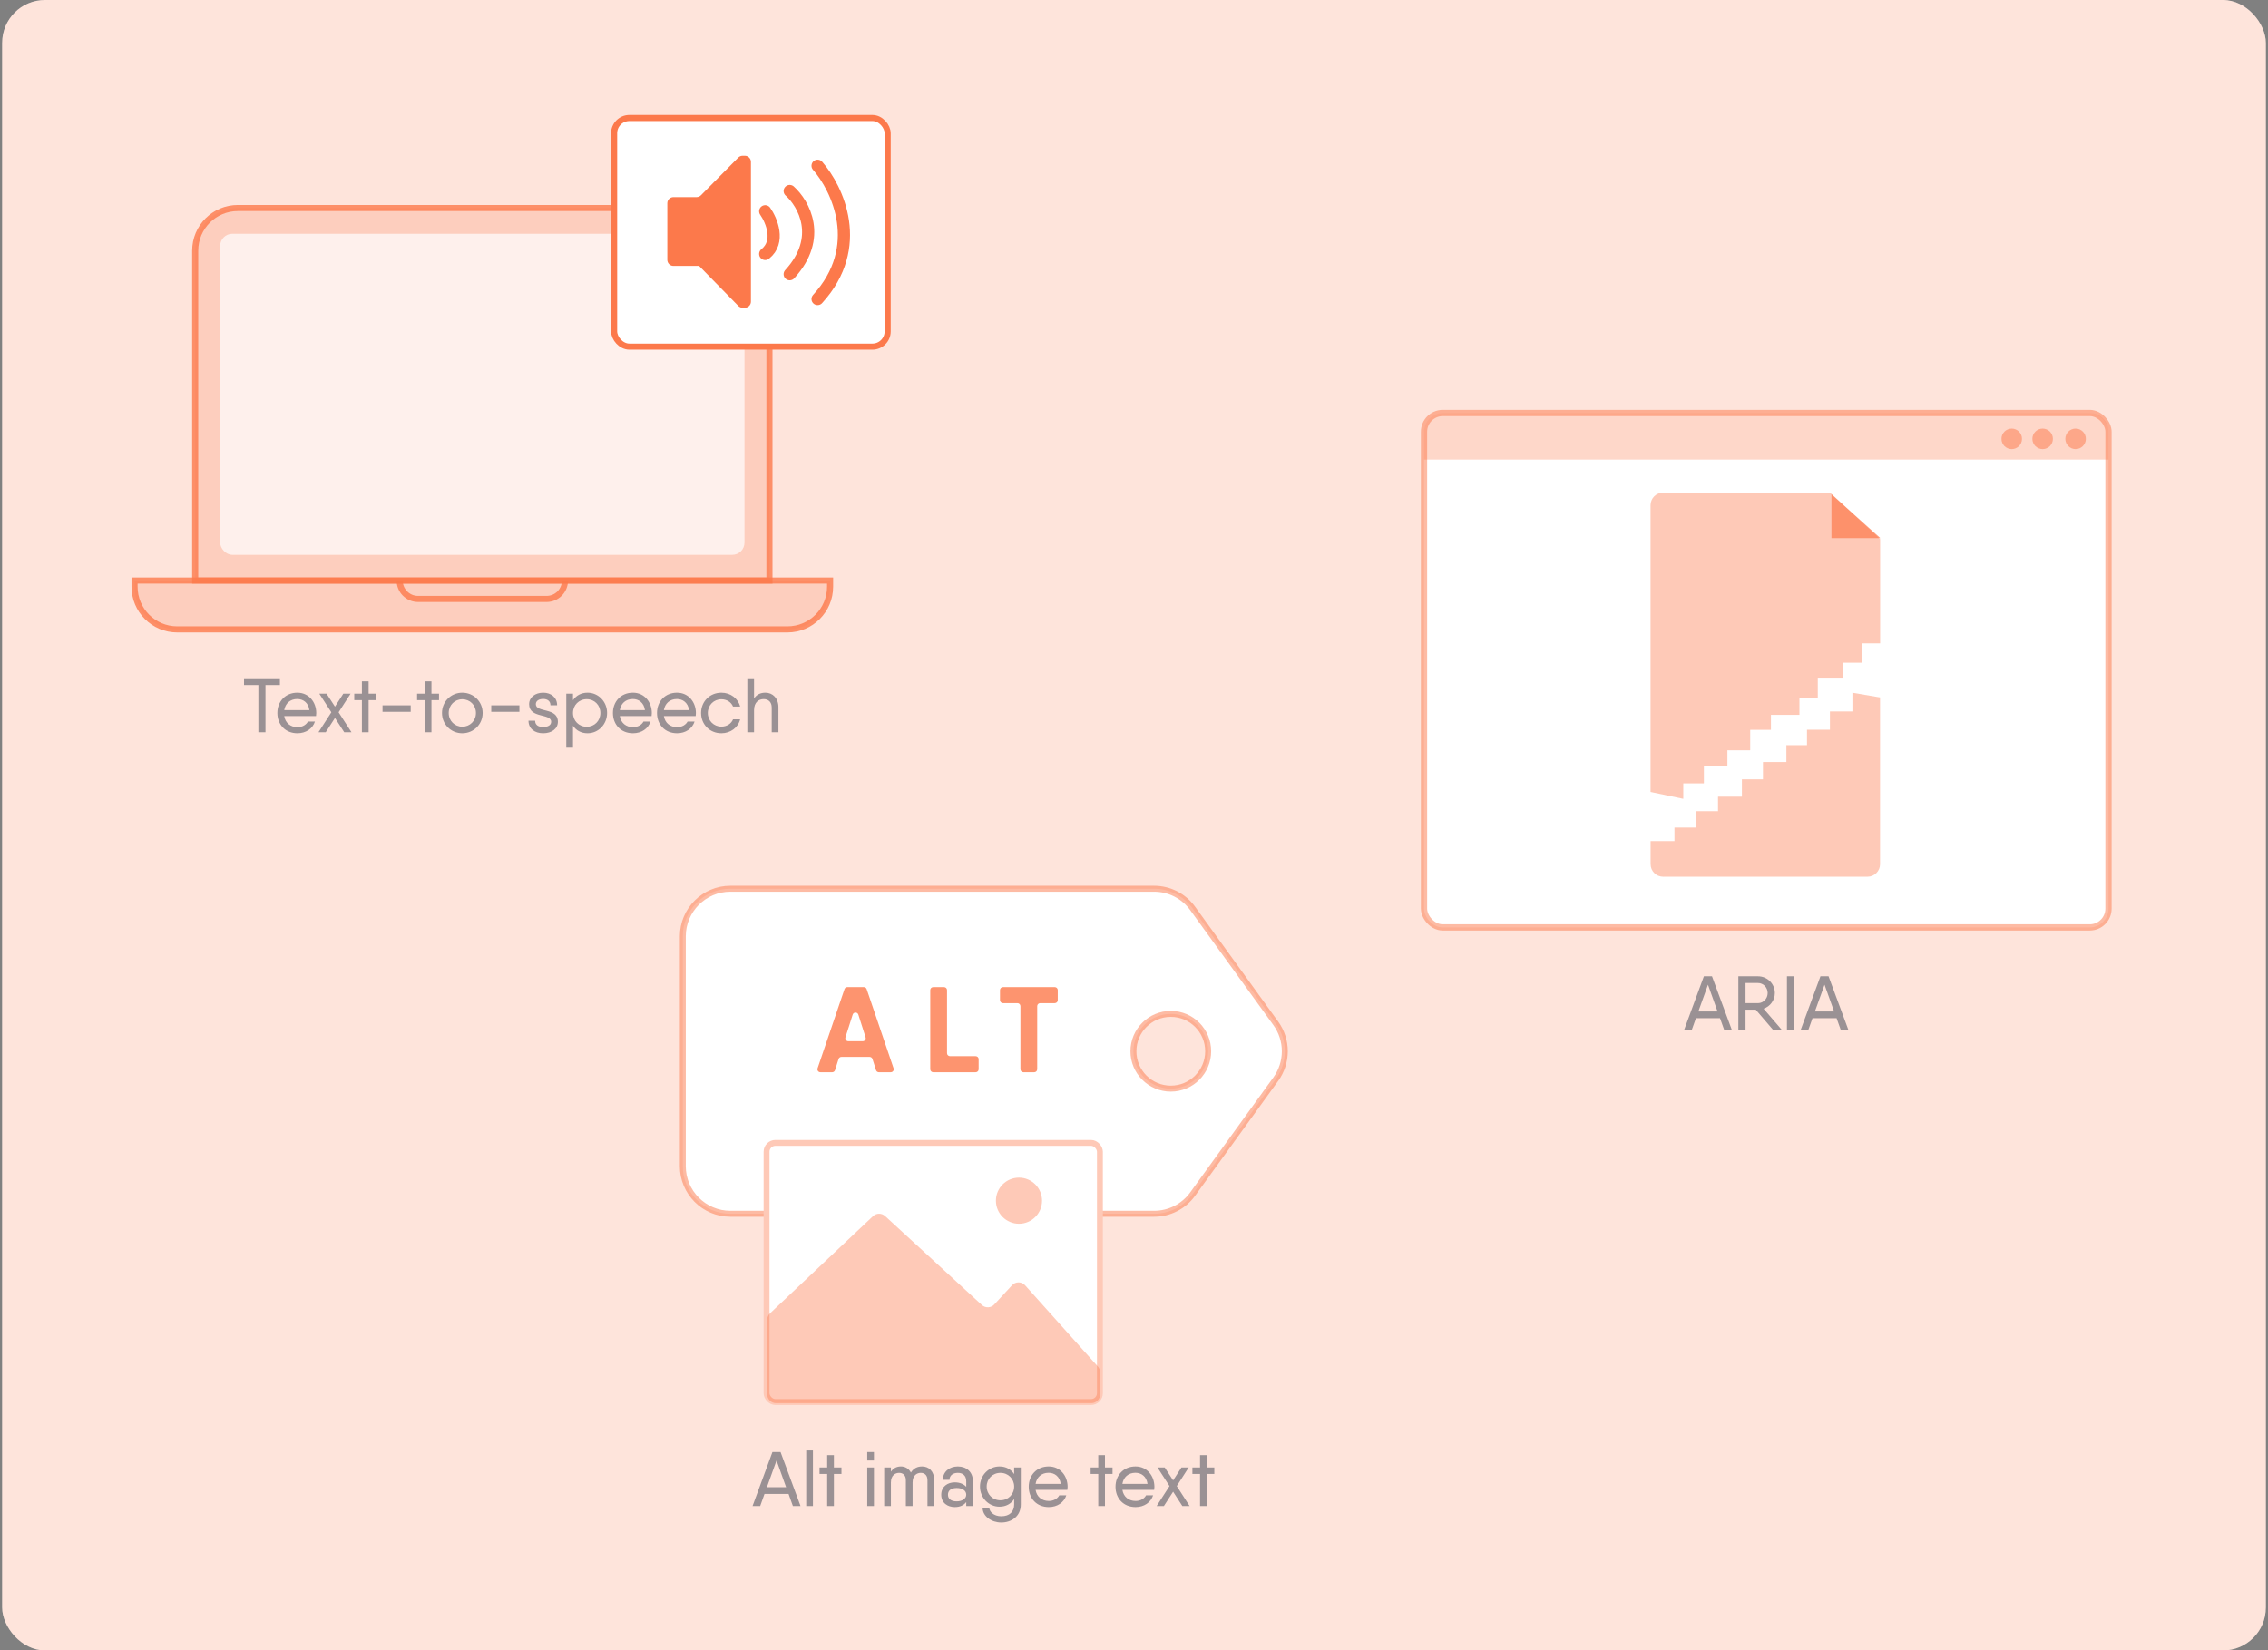
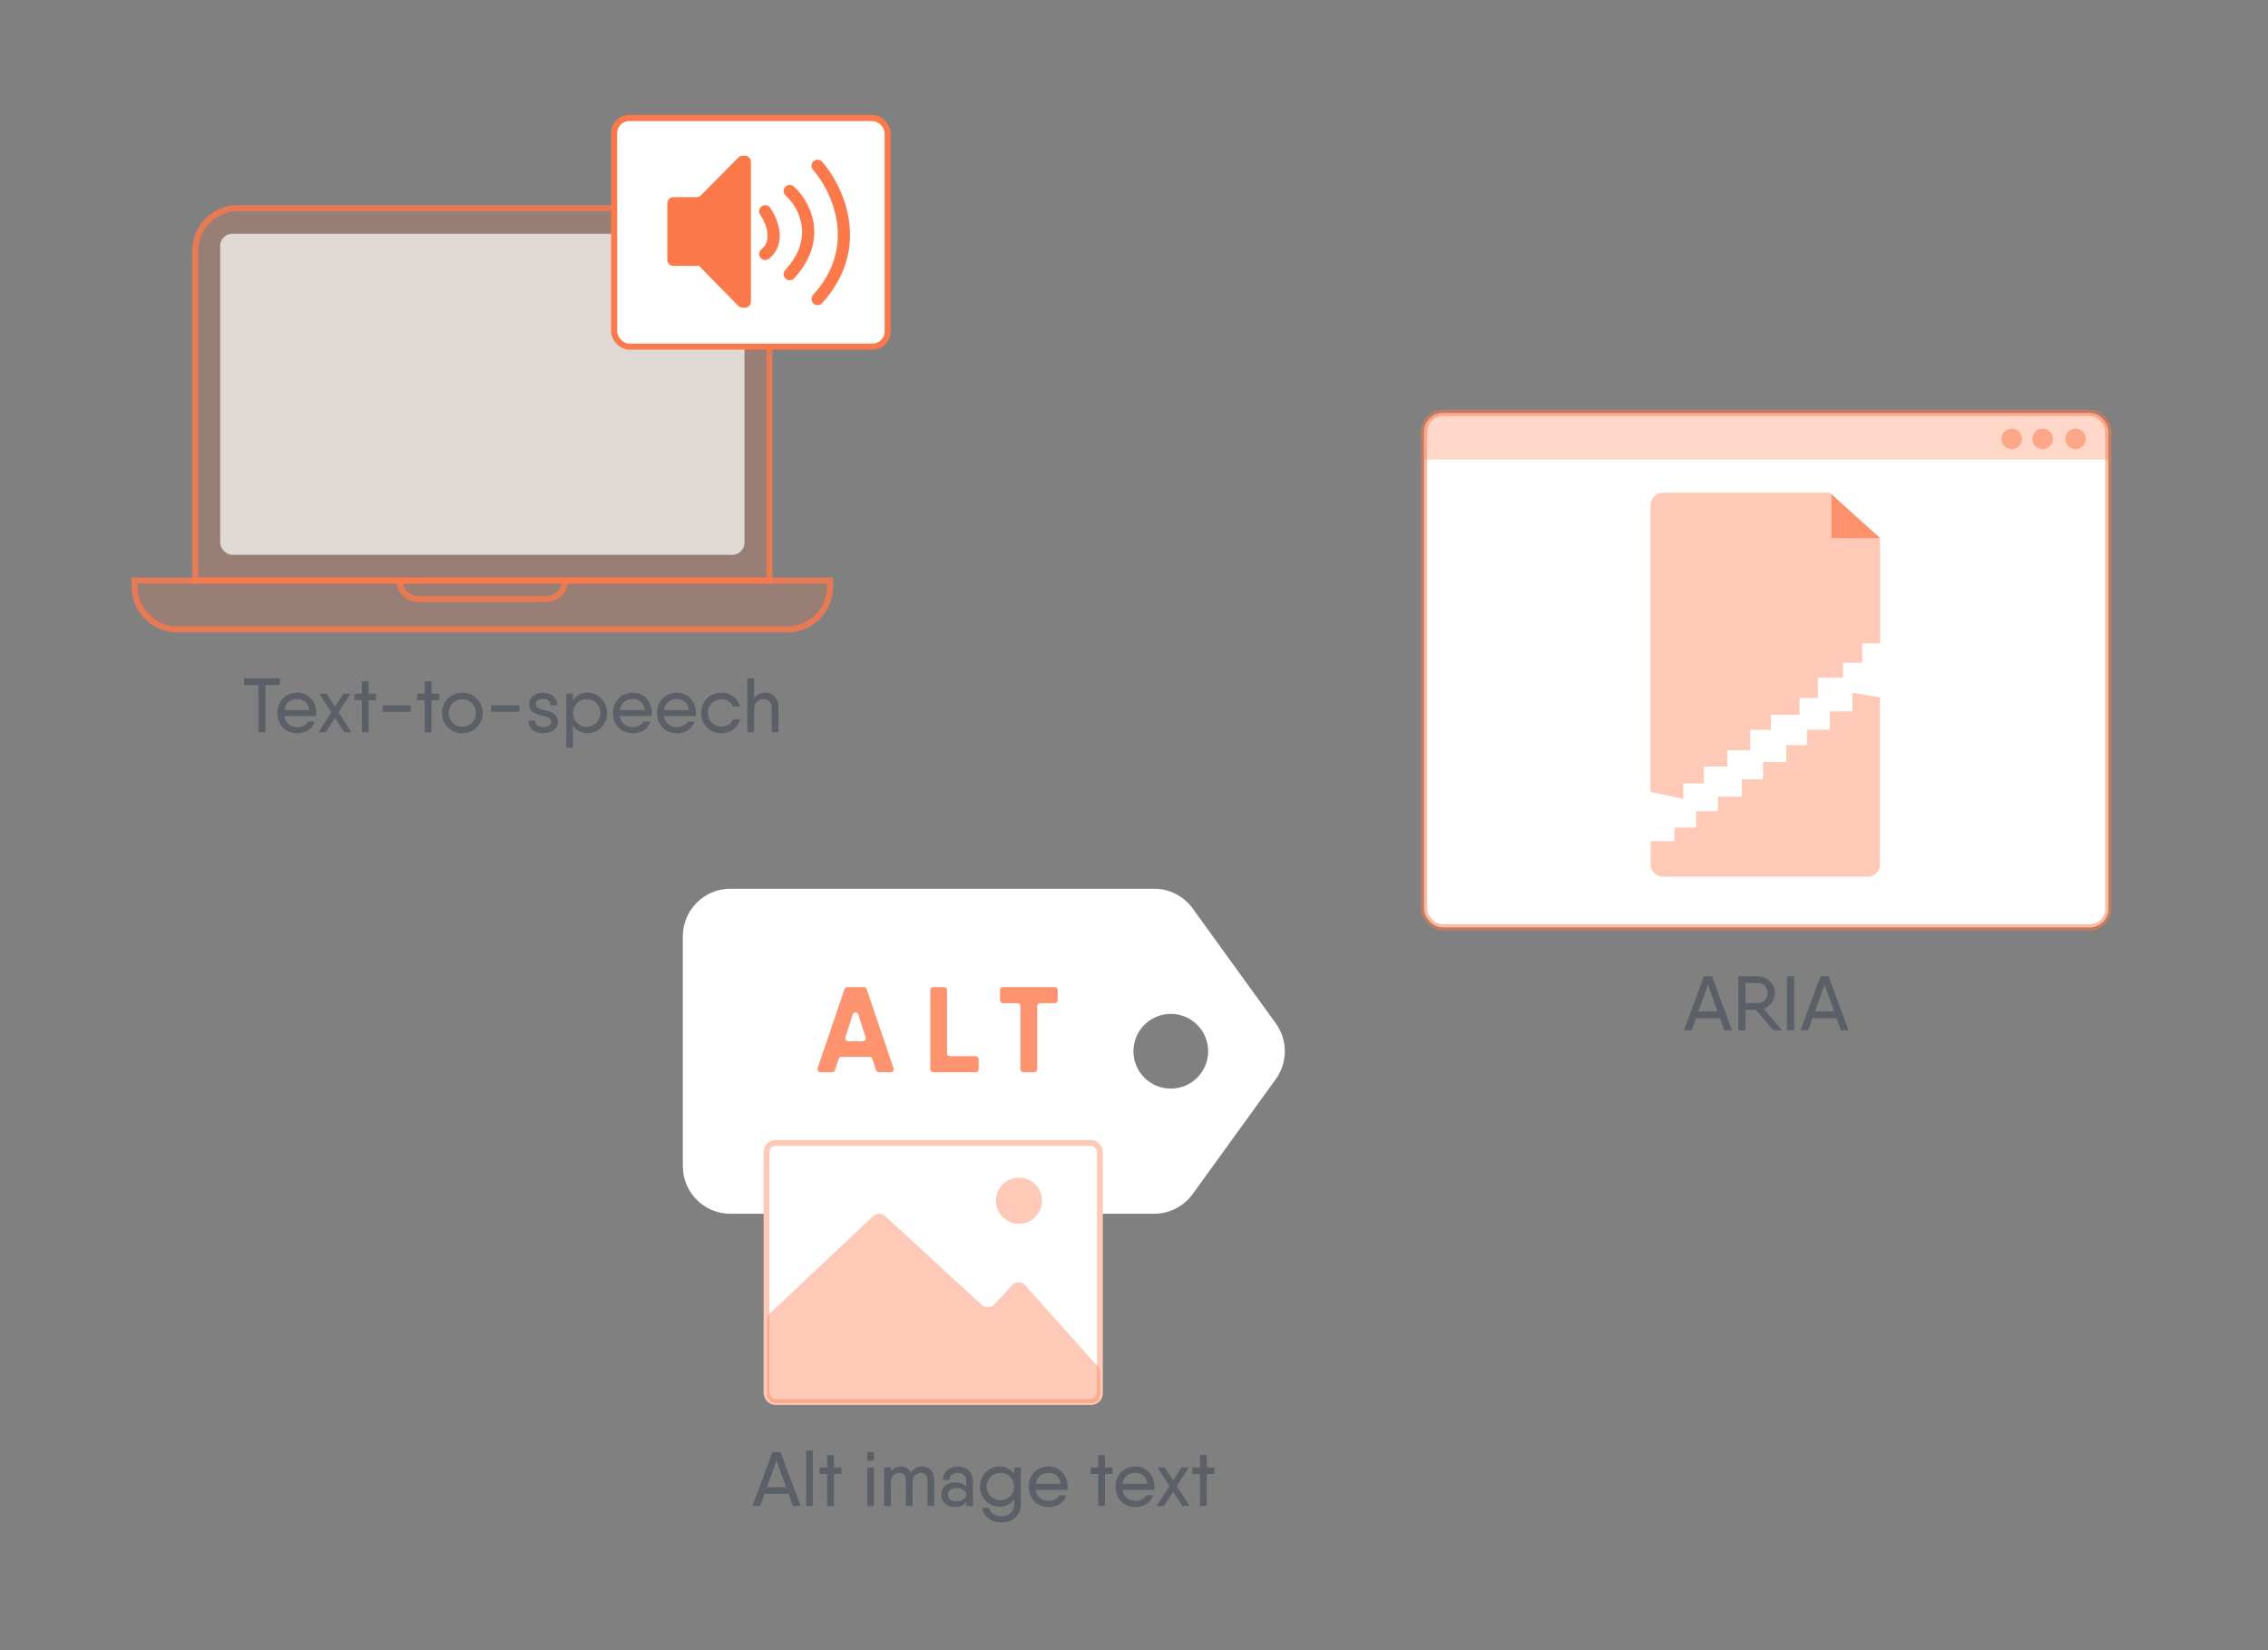
<svg xmlns="http://www.w3.org/2000/svg" width="529" height="385" viewBox="0 0 529 385" fill="none">
  <rect x="0" y="0" width="529" height="385" fill="#808080" stroke="none" />
  <g clip-path="url(#clip0_1123_314)">
-     <rect x="0.5" width="528" height="385" rx="10" fill="white" />
-     <rect opacity="0.2" x="0.5" width="528" height="385.113" rx="10" fill="#FC794B" />
    <path opacity="0.5" d="M65.288 158.222V159.806H61.923V170.819H60.268V159.806H56.921V158.222H61.923H65.288ZM66.298 167.04C66.568 168.695 67.792 169.631 69.393 169.631C70.545 169.631 71.445 169.055 71.823 168.318H73.46C72.938 169.955 71.373 171.053 69.375 171.053C66.55 171.053 64.697 169.019 64.697 166.32C64.697 163.657 66.55 161.587 69.357 161.587C72.074 161.587 73.766 163.819 73.766 166.338C73.766 166.572 73.748 166.806 73.712 167.04H66.298ZM66.298 165.654H72.164C71.93 163.891 70.689 163.063 69.339 163.063C67.666 163.063 66.55 164.107 66.298 165.654ZM81.984 170.819H80.292L78.133 167.472L75.973 170.819H74.282L77.287 166.158L74.48 161.821H76.171L78.133 164.845L80.076 161.821H81.768L78.978 166.158L81.984 170.819ZM87.741 161.821V163.333H85.978V170.819H84.412V163.333H82.631V161.821H84.412V158.942H85.978V161.821H87.741ZM89.227 166.05V164.539H95.795V166.05H89.227ZM102.397 161.821V163.333H100.634V170.819H99.068V163.333H97.287V161.821H99.068V158.942H100.634V161.821H102.397ZM107.827 171.053C105.199 171.053 103.094 168.983 103.094 166.32C103.094 163.657 105.199 161.587 107.827 161.587C110.454 161.587 112.577 163.657 112.577 166.32C112.577 168.983 110.454 171.053 107.827 171.053ZM107.827 169.523C109.626 169.523 111.012 168.138 111.012 166.32C111.012 164.503 109.626 163.117 107.827 163.117C106.045 163.117 104.659 164.503 104.659 166.32C104.659 168.138 106.045 169.523 107.827 169.523ZM114.585 166.05V164.539H121.153V166.05H114.585ZM124.98 164.269C124.98 166.302 130.126 164.97 130.126 168.372C130.126 169.991 128.687 171.053 126.689 171.053C124.71 171.053 123.27 169.973 123.27 168.12H124.818C124.818 169.199 125.663 169.595 126.689 169.595C127.733 169.595 128.561 169.217 128.561 168.372C128.561 166.338 123.414 167.652 123.414 164.269C123.414 162.649 124.854 161.587 126.689 161.587C128.507 161.587 129.946 162.667 129.946 164.521H128.399C128.399 163.441 127.553 163.045 126.689 163.045C125.807 163.045 124.98 163.423 124.98 164.269ZM137.051 161.587C139.552 161.587 141.603 163.657 141.603 166.32C141.603 168.983 139.552 171.053 137.051 171.053C135.521 171.053 134.369 170.369 133.649 169.289V174.418H132.084V161.821H133.649V163.351C134.369 162.271 135.521 161.587 137.051 161.587ZM136.853 169.541C138.652 169.541 140.038 168.156 140.038 166.32C140.038 164.485 138.652 163.099 136.853 163.099C135.035 163.099 133.649 164.485 133.649 166.32C133.649 168.156 135.035 169.541 136.853 169.541ZM144.569 167.04C144.839 168.695 146.063 169.631 147.664 169.631C148.816 169.631 149.716 169.055 150.093 168.318H151.731C151.209 169.955 149.644 171.053 147.646 171.053C144.821 171.053 142.967 169.019 142.967 166.32C142.967 163.657 144.821 161.587 147.628 161.587C150.345 161.587 152.037 163.819 152.037 166.338C152.037 166.572 152.019 166.806 151.983 167.04H144.569ZM144.569 165.654H150.435C150.201 163.891 148.96 163.063 147.61 163.063C145.937 163.063 144.821 164.107 144.569 165.654ZM154.849 167.04C155.119 168.695 156.343 169.631 157.944 169.631C159.096 169.631 159.996 169.055 160.374 168.318H162.011C161.489 169.955 159.924 171.053 157.926 171.053C155.101 171.053 153.248 169.019 153.248 166.32C153.248 163.657 155.101 161.587 157.908 161.587C160.626 161.587 162.317 163.819 162.317 166.338C162.317 166.572 162.299 166.806 162.263 167.04H154.849ZM154.849 165.654H160.716C160.482 163.891 159.24 163.063 157.89 163.063C156.217 163.063 155.101 164.107 154.849 165.654ZM172.634 167.796C172.166 169.721 170.384 171.053 168.261 171.053C165.544 171.053 163.528 168.983 163.528 166.32C163.528 163.657 165.544 161.587 168.261 161.587C170.384 161.587 172.148 162.919 172.634 164.827H170.978C170.564 163.801 169.52 163.117 168.261 163.117C166.479 163.117 165.094 164.503 165.094 166.32C165.094 168.12 166.479 169.505 168.261 169.505C169.52 169.505 170.582 168.821 170.978 167.796H172.634ZM178.541 161.587C180.215 161.587 181.564 162.865 181.564 164.97V170.819H179.999V165.042C179.999 163.747 179.207 163.081 178.127 163.081C177.012 163.081 175.878 163.765 175.878 165.69V170.819H174.312V158.222H175.878V162.937C176.526 161.947 177.461 161.587 178.541 161.587Z" fill="#363E4E" />
    <path opacity="0.5" d="M402.194 240.34L401.186 237.515H395.571L394.564 240.34H392.782L397.425 227.744H399.314L403.975 240.34H402.194ZM396.129 235.95H400.61L398.379 229.705L396.129 235.95ZM413.651 240.34L409.512 235.518H407.137V240.34H405.463V227.744H407.137H410.052C412.211 227.744 413.975 229.489 413.975 231.649C413.975 233.322 412.877 234.78 411.348 235.302L415.684 240.34H413.651ZM407.137 229.309V234.006H410.052C411.294 234.006 412.301 232.944 412.301 231.649C412.301 230.353 411.294 229.309 410.052 229.309H407.137ZM416.798 227.744H418.471V240.34H416.798V227.744ZM429.379 240.34L428.372 237.515H422.757L421.749 240.34H419.968L424.611 227.744H426.5L431.161 240.34H429.379ZM423.315 235.95H427.796L425.564 229.705L423.315 235.95Z" fill="#363E4E" />
    <path opacity="0.5" d="M184.938 351.319L183.93 348.494H178.316L177.308 351.319H175.526L180.169 338.723H182.058L186.719 351.319H184.938ZM178.873 346.929H183.354L181.123 340.684L178.873 346.929ZM188.045 351.319V338.363H189.611V351.319H188.045ZM196.264 342.322V343.833H194.501V351.319H192.935V343.833H191.154V342.322H192.935V339.443H194.501V342.322H196.264ZM202.28 340.702V338.723H203.845V340.702H202.28ZM202.28 351.319V342.322H203.845V351.319H202.28ZM215.069 342.088C216.635 342.088 217.894 343.186 217.894 345.255V351.319H216.329V345.309C216.329 344.067 215.591 343.582 214.763 343.582C213.953 343.582 212.856 344.085 212.856 345.831V351.319H211.29V345.309C211.29 344.067 210.552 343.582 209.707 343.582C208.897 343.582 207.799 344.085 207.799 345.831V351.319H206.234V342.322H207.799V343.312C208.411 342.412 209.257 342.088 210.138 342.088C211.092 342.088 211.974 342.574 212.46 343.51C213.126 342.466 214.043 342.088 215.069 342.088ZM223.411 342.088C225.427 342.088 226.92 343.348 226.92 345.507V351.319H225.373V350.384C224.779 351.175 223.843 351.553 222.691 351.553C221.054 351.553 219.542 350.6 219.542 348.674C219.542 346.749 221.054 345.795 222.691 345.795C223.843 345.795 224.779 346.173 225.373 346.839V345.561C225.373 344.121 224.473 343.582 223.411 343.582C222.367 343.582 221.468 344.121 221.468 345.201H219.92C219.92 343.348 221.414 342.088 223.411 342.088ZM223.141 350.222C224.455 350.222 225.373 349.574 225.373 348.674C225.373 347.702 224.455 347.109 223.141 347.109C221.738 347.109 221.108 347.774 221.108 348.674C221.108 349.574 221.738 350.222 223.141 350.222ZM236.547 342.322H238.094V350.941C238.094 353.749 235.899 355.152 233.541 355.152C231.31 355.152 229.187 353.749 229.187 351.697H230.752C230.752 352.597 231.76 353.695 233.541 353.695C235.485 353.695 236.547 352.633 236.547 350.941V349.682C235.827 350.761 234.657 351.463 233.128 351.463C230.626 351.463 228.575 349.394 228.575 346.767C228.575 344.157 230.626 342.088 233.128 342.088C234.657 342.088 235.827 342.79 236.547 343.869V342.322ZM233.344 349.97C235.161 349.97 236.547 348.584 236.547 346.767C236.547 344.967 235.161 343.582 233.344 343.582C231.526 343.582 230.14 344.967 230.14 346.767C230.14 348.584 231.526 349.97 233.344 349.97ZM241.546 347.54C241.816 349.196 243.04 350.132 244.641 350.132C245.793 350.132 246.693 349.556 247.071 348.818H248.708C248.186 350.456 246.621 351.553 244.623 351.553C241.798 351.553 239.945 349.52 239.945 346.821C239.945 344.157 241.798 342.088 244.605 342.088C247.323 342.088 249.014 344.319 249.014 346.839C249.014 347.073 248.996 347.306 248.96 347.54H241.546ZM241.546 346.155H247.413C247.179 344.391 245.937 343.564 244.587 343.564C242.914 343.564 241.798 344.607 241.546 346.155ZM259.492 342.322V343.833H257.729V351.319H256.163V343.833H254.382V342.322H256.163V339.443H257.729V342.322H259.492ZM261.791 347.54C262.061 349.196 263.284 350.132 264.886 350.132C266.037 350.132 266.937 349.556 267.315 348.818H268.953C268.431 350.456 266.865 351.553 264.868 351.553C262.043 351.553 260.189 349.52 260.189 346.821C260.189 344.157 262.043 342.088 264.85 342.088C267.567 342.088 269.259 344.319 269.259 346.839C269.259 347.073 269.241 347.306 269.205 347.54H261.791ZM261.791 346.155H267.657C267.423 344.391 266.181 343.564 264.832 343.564C263.158 343.564 262.043 344.607 261.791 346.155ZM277.476 351.319H275.785L273.625 347.972L271.466 351.319H269.774L272.779 346.659L269.972 342.322H271.664L273.625 345.345L275.569 342.322H277.26L274.471 346.659L277.476 351.319ZM283.234 342.322V343.833H281.47V351.319H279.905V343.833H278.123V342.322H279.905V339.443H281.47V342.322H283.234Z" fill="#363E4E" />
    <path d="M45.531 58.476C45.531 52.981 49.986 48.526 55.481 48.526H169.519C175.014 48.526 179.469 52.981 179.469 58.476V135.427H45.531V58.476Z" fill="#FC794B" fill-opacity="0.2" stroke="#FC794B" stroke-opacity="0.8" stroke-width="1.421" />
    <rect x="51.355" y="54.531" width="122.294" height="74.892" rx="2.843" fill="white" fill-opacity="0.7" />
    <path d="M193.613 136.869C193.613 142.364 189.158 146.819 183.663 146.819H41.335C35.84 146.819 31.385 142.364 31.385 136.869V135.428H193.613V136.869Z" fill="#FC794B" fill-opacity="0.2" stroke="#FC794B" stroke-opacity="0.8" stroke-width="1.421" />
    <path d="M93.223 135.427V135.427C93.223 137.799 95.146 139.722 97.517 139.722H127.487C129.859 139.722 131.781 137.799 131.781 135.427V135.427" stroke="#FC794B" stroke-opacity="0.8" stroke-width="1.421" />
    <rect x="143.246" y="27.53" width="63.799" height="53.328" rx="3.554" fill="white" stroke="#FC794B" stroke-width="1.421" />
    <path d="M178.48 49.286C179.97 51.419 182.057 56.397 178.48 59.241" stroke="#FC794B" stroke-width="2.843" stroke-linecap="round" stroke-linejoin="round" />
    <path d="M184.195 44.562C187.446 47.474 191.997 55.432 184.195 63.964" stroke="#FC794B" stroke-width="2.843" stroke-linecap="round" stroke-linejoin="round" />
    <path d="M190.695 38.671C195.334 43.954 201.828 57.566 190.695 69.755" stroke="#FC794B" stroke-width="2.843" stroke-linecap="round" stroke-linejoin="round" />
    <path fill-rule="evenodd" clip-rule="evenodd" d="M163.064 62.036C163.064 62.035 163.063 62.033 163.062 62.033H157.074C156.289 62.033 155.652 61.397 155.652 60.612V47.405C155.652 46.62 156.289 45.984 157.074 45.984H162.475C162.855 45.984 163.219 45.832 163.486 45.562L172.199 36.757C172.466 36.487 172.83 36.335 173.209 36.335H173.729C174.514 36.335 175.151 36.971 175.151 37.756V70.365C175.151 71.15 174.514 71.786 173.729 71.786H173.214C172.832 71.786 172.466 71.632 172.198 71.359L163.065 62.038C163.065 62.038 163.064 62.037 163.064 62.036V62.036Z" fill="#FC794B" />
    <rect x="332.148" y="96.34" width="159.646" height="120" rx="4.372" fill="white" stroke="#FC794B" stroke-opacity="0.5" stroke-width="1.457" />
    <path d="M332.148 100.712C332.148 98.298 334.106 96.34 336.52 96.34H487.422C489.837 96.34 491.794 98.298 491.794 100.712V107.215H332.148V100.712Z" fill="#FC794B" fill-opacity="0.3" />
    <circle cx="469.223" cy="102.377" r="2.394" fill="#FC794B" fill-opacity="0.5" />
    <circle cx="476.434" cy="102.377" r="2.394" fill="#FC794B" fill-opacity="0.5" />
    <circle cx="484.121" cy="102.377" r="2.394" fill="#FC794B" fill-opacity="0.5" />
    <path d="M438.51 201.6V162.687L432.066 161.595V165.963H426.824V170.223H421.472V173.827H416.667V177.758H411.206V181.799H406.292V185.84H400.722V189.226H395.589V193.048H390.565V196.215H384.996V201.6C384.996 203.21 386.301 204.515 387.911 204.515H435.595C437.205 204.515 438.51 203.21 438.51 201.6Z" fill="#FC794B" fill-opacity="0.4" />
    <path d="M384.984 117.843V184.737L392.62 186.345V182.743H397.421V178.799H402.909V175.026H408.225V170.248H413.064V166.756H419.711V162.813H423.991V158.082H429.849V154.59H434.355V150.079H438.531V125.77L426.869 114.929H387.899C386.289 114.929 384.984 116.234 384.984 117.843Z" fill="#FC794B" fill-opacity="0.4" />
    <path d="M427.18 125.53V115.314L438.581 125.53H427.18Z" fill="#FC794B" fill-opacity="0.7" />
    <path fill-rule="evenodd" clip-rule="evenodd" d="M170.37 207.319C164.237 207.319 159.266 212.291 159.266 218.424V272.036C159.266 278.169 164.237 283.141 170.37 283.141H269.186C272.749 283.141 276.096 281.431 278.184 278.544L297.57 251.738C300.379 247.854 300.379 242.606 297.57 238.723L278.184 211.917C276.096 209.029 272.749 207.319 269.186 207.319H170.37ZM273.083 253.946C277.897 253.946 281.799 250.044 281.799 245.23C281.799 240.416 277.897 236.514 273.083 236.514C268.269 236.514 264.367 240.416 264.367 245.23C264.367 250.044 268.269 253.946 273.083 253.946Z" fill="white" />
-     <path d="M278.184 278.544L278.747 278.95L278.747 278.95L278.184 278.544ZM297.57 251.738L298.133 252.144L298.133 252.144L297.57 251.738ZM297.57 238.723L297.008 239.129L297.008 239.129L297.57 238.723ZM278.184 211.917L277.622 212.323L277.622 212.323L278.184 211.917ZM159.96 218.424C159.96 212.674 164.621 208.013 170.37 208.013V206.625C163.854 206.625 158.572 211.908 158.572 218.424H159.96ZM159.96 272.036V218.424H158.572V272.036H159.96ZM170.37 282.447C164.621 282.447 159.96 277.786 159.96 272.036H158.572C158.572 278.552 163.854 283.835 170.37 283.835V282.447ZM269.186 282.447H170.37V283.835H269.186V282.447ZM277.622 278.137C275.664 280.844 272.526 282.447 269.186 282.447V283.835C272.972 283.835 276.528 282.018 278.747 278.95L277.622 278.137ZM297.008 251.331L277.622 278.137L278.747 278.95L298.133 252.144L297.008 251.331ZM297.008 239.129C299.641 242.77 299.641 247.69 297.008 251.331L298.133 252.144C301.117 248.018 301.117 242.442 298.133 238.316L297.008 239.129ZM277.622 212.323L297.008 239.129L298.133 238.316L278.747 211.51L277.622 212.323ZM269.186 208.013C272.526 208.013 275.664 209.616 277.622 212.323L278.747 211.51C276.528 208.442 272.972 206.625 269.186 206.625V208.013ZM170.37 208.013H269.186V206.625H170.37V208.013ZM281.105 245.23C281.105 249.66 277.513 253.252 273.083 253.252V254.64C278.28 254.64 282.493 250.427 282.493 245.23H281.105ZM273.083 237.208C277.513 237.208 281.105 240.8 281.105 245.23H282.493C282.493 240.033 278.28 235.82 273.083 235.82V237.208ZM265.061 245.23C265.061 240.8 268.653 237.208 273.083 237.208V235.82C267.886 235.82 263.673 240.033 263.673 245.23H265.061ZM273.083 253.252C268.653 253.252 265.061 249.66 265.061 245.23H263.673C263.673 250.427 267.886 254.64 273.083 254.64V253.252Z" fill="#FC794B" fill-opacity="0.5" />
    <rect x="178.797" y="266.607" width="77.753" height="60.451" rx="2.06" fill="white" stroke="#FEC9B7" stroke-width="1.374" />
    <path d="M203.633 283.692L179.592 306.374C179.179 306.763 178.945 307.306 178.945 307.873V325.259C178.945 326.397 179.868 327.319 181.006 327.319H254.543C255.681 327.319 256.603 326.397 256.603 325.259V320.15C256.603 319.642 256.416 319.153 256.077 318.775L239.106 299.83C238.295 298.925 236.881 298.914 236.057 299.807L231.915 304.294C231.145 305.129 229.843 305.183 229.007 304.414L206.441 283.673C205.645 282.942 204.419 282.95 203.633 283.692Z" fill="#FC794B" fill-opacity="0.4" />
    <ellipse cx="237.672" cy="280.091" rx="5.379" ry="5.379" fill="#FEC9B7" />
    <g opacity="0.8">
      <path d="M204.988 250.122C204.685 250.122 204.418 249.927 204.326 249.638L203.499 247.032C203.408 246.744 203.14 246.548 202.838 246.548H196.252C195.949 246.548 195.682 246.744 195.59 247.032L194.763 249.638C194.671 249.927 194.404 250.122 194.101 250.122H191.352C190.876 250.122 190.542 249.655 190.695 249.205L196.974 230.738C197.069 230.456 197.333 230.267 197.631 230.267H201.487C201.784 230.267 202.048 230.456 202.144 230.738L208.423 249.205C208.576 249.655 208.241 250.122 207.766 250.122H204.988ZM197.195 241.985C197.052 242.432 197.386 242.889 197.856 242.889H201.233C201.703 242.889 202.037 242.432 201.894 241.985L200.206 236.683C200.001 236.039 199.089 236.039 198.883 236.683L197.195 241.985Z" fill="#FC794B" />
      <path d="M220.89 245.684C220.89 246.067 221.201 246.378 221.584 246.378H227.571C227.954 246.378 228.265 246.689 228.265 247.072V249.428C228.265 249.812 227.954 250.122 227.571 250.122H217.67C217.287 250.122 216.976 249.812 216.976 249.428V230.961C216.976 230.578 217.287 230.267 217.67 230.267H220.196C220.579 230.267 220.89 230.578 220.89 230.961V245.684Z" fill="#FC794B" />
      <path d="M246.023 230.267C246.407 230.267 246.717 230.578 246.717 230.961V233.317C246.717 233.7 246.407 234.011 246.023 234.011H242.618C242.234 234.011 241.924 234.322 241.924 234.705V249.428C241.924 249.812 241.613 250.122 241.23 250.122H238.703C238.32 250.122 238.009 249.812 238.009 249.428V234.705C238.009 234.322 237.699 234.011 237.315 234.011H233.938C233.555 234.011 233.244 233.7 233.244 233.317V230.961C233.244 230.578 233.555 230.267 233.938 230.267H241.924H246.023Z" fill="#FC794B" />
    </g>
  </g>
  <defs>
    <clipPath id="clip0_1123_314">
      <rect x="0.5" width="528" height="385" rx="10" fill="white" />
    </clipPath>
  </defs>
</svg>